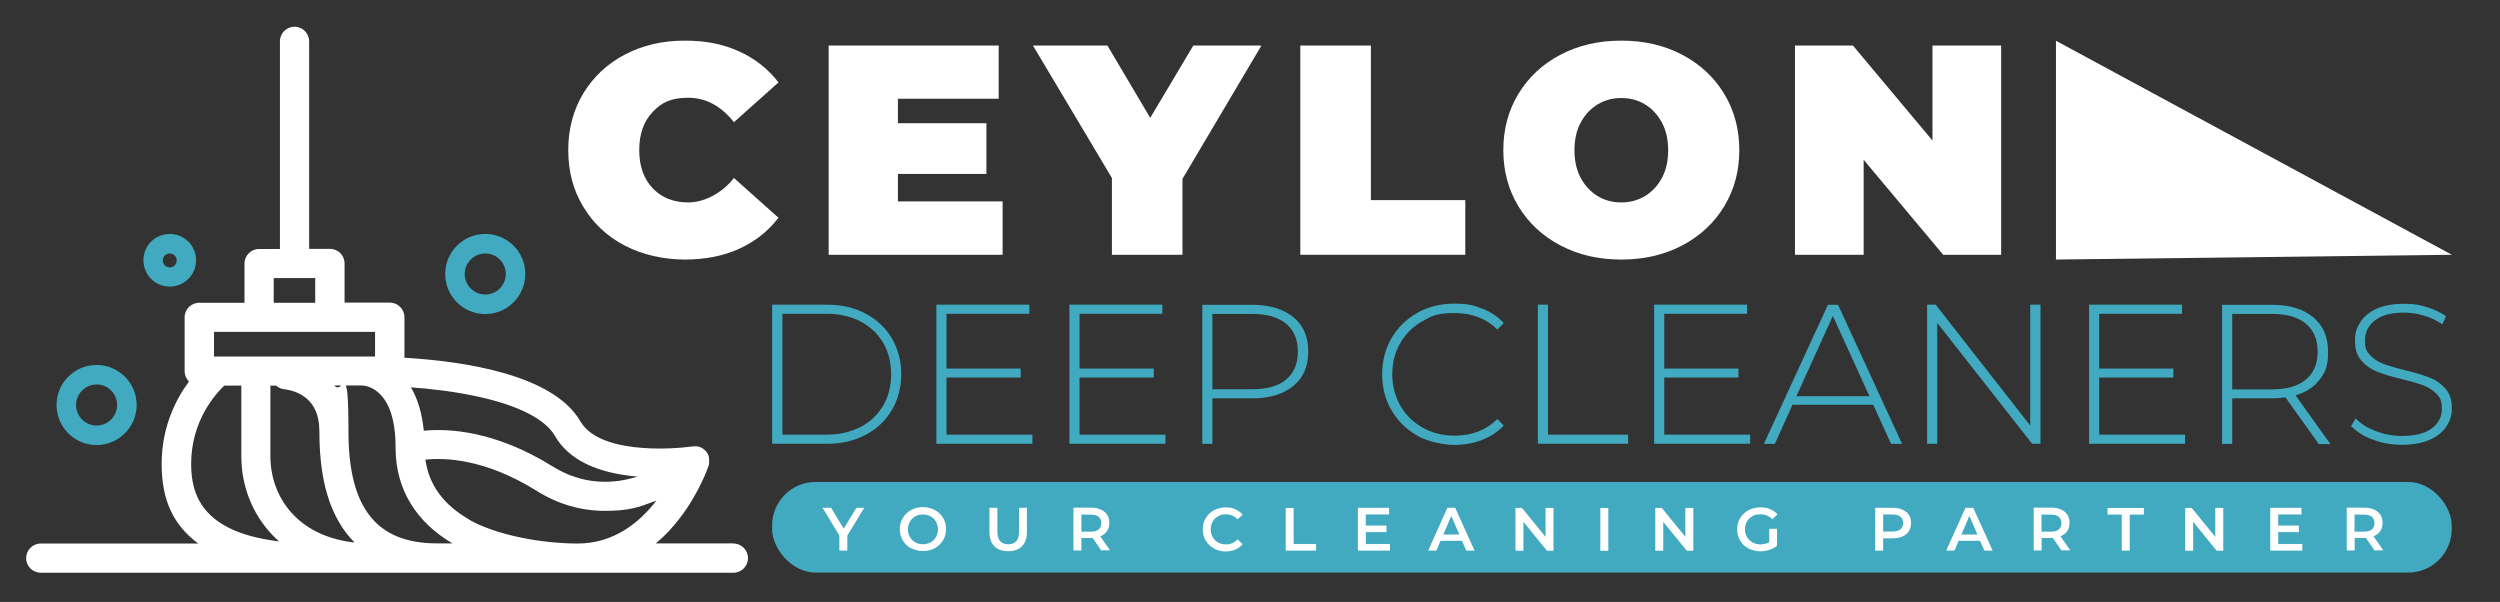
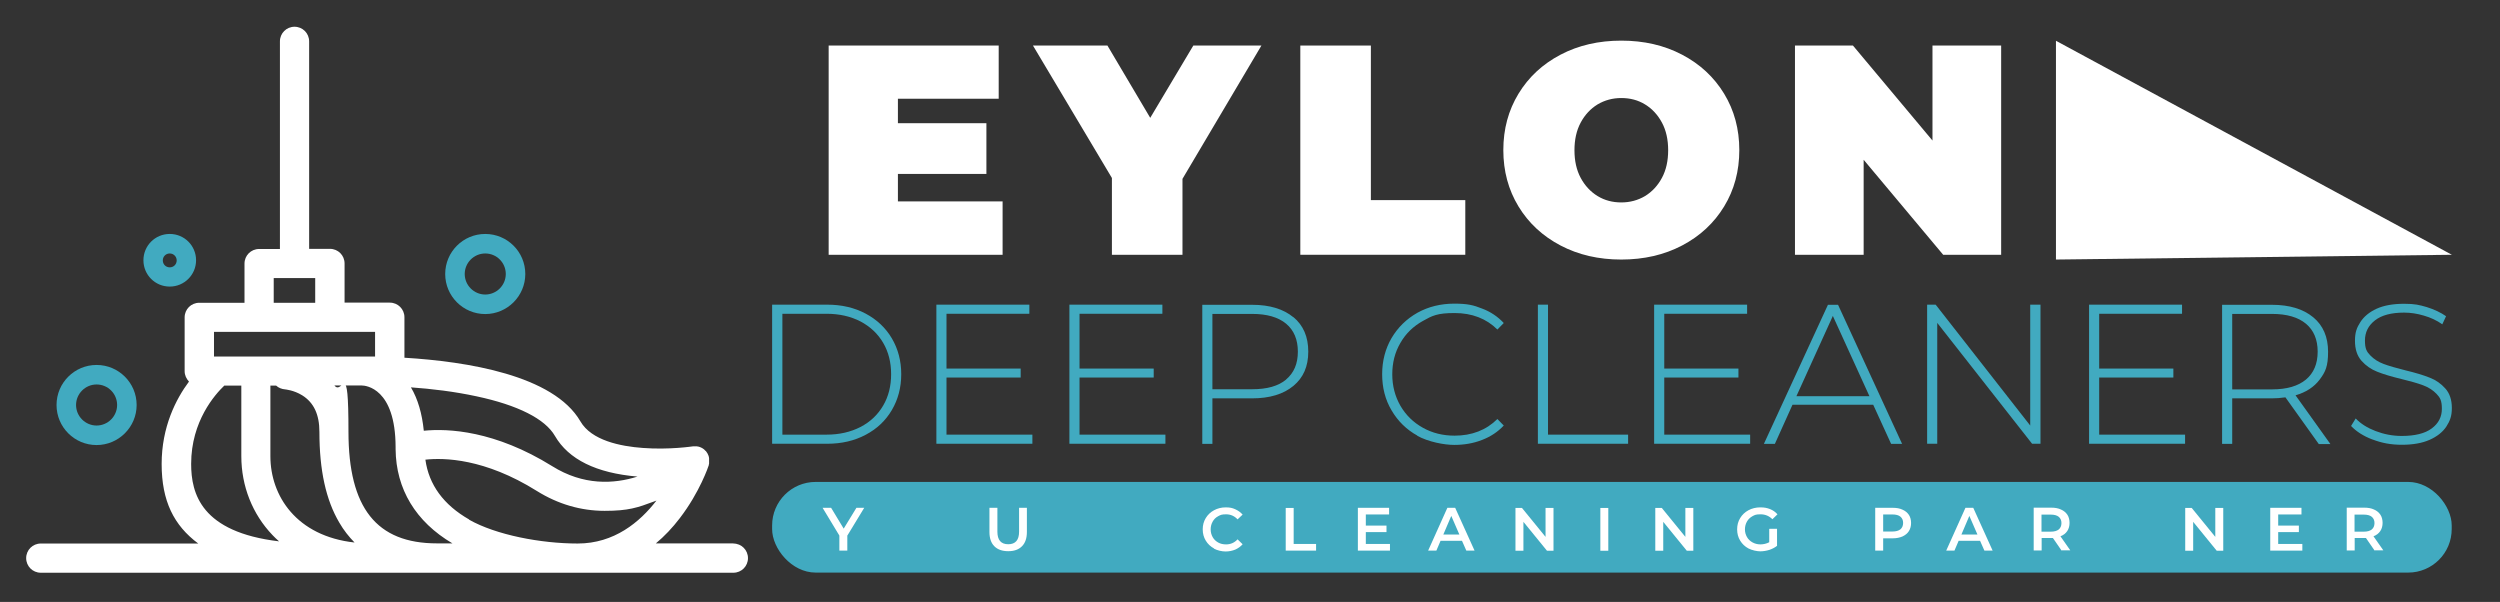
<svg xmlns="http://www.w3.org/2000/svg" version="1.1" viewBox="0 0 1729 416.3">
  <rect x="0" y="0" width="1729" height="416.3" fill="#333333" stroke="none" />
  <defs>
    <style>
      .cls-1 {
        fill: #fff;
      }

      .cls-2 {
        fill: #41aac0;
      }
    </style>
  </defs>
  <g>
    <g id="Layer_1">
      <g>
        <path class="cls-2" d="M335.6,217.2c15.2,0,27.7-12.4,27.7-27.7s-12.4-27.7-27.7-27.7-27.7,12.4-27.7,27.7,12.4,27.7,27.7,27.7ZM335.6,175.3c7.9,0,14.2,6.4,14.2,14.2s-6.4,14.2-14.2,14.2-14.2-6.4-14.2-14.2,6.4-14.2,14.2-14.2Z" />
        <path class="cls-2" d="M66.8,307.8c15.2,0,27.7-12.4,27.7-27.7s-12.4-27.7-27.7-27.7-27.7,12.4-27.7,27.7,12.4,27.7,27.7,27.7ZM66.8,265.9c7.9,0,14.2,6.4,14.2,14.2s-6.4,14.2-14.2,14.2-14.2-6.4-14.2-14.2,6.4-14.2,14.2-14.2Z" />
        <path class="cls-2" d="M117.4,198.2c10,0,18.2-8.1,18.2-18.2s-8.1-18.2-18.2-18.2-18.2,8.1-18.2,18.2,8.1,18.2,18.2,18.2ZM117.4,175.3c2.6,0,4.8,2.1,4.8,4.8s-2.1,4.8-4.8,4.8-4.8-2.1-4.8-4.8,2.1-4.8,4.8-4.8Z" />
        <path class="cls-1" d="M507.2,375.8h-53.6c5.9-4.9,11.5-10.8,16.6-17.5,13.8-18,19.8-35.9,20-36.6v-.2c0-.3.2-.6.2-.9v-3.7c0-.2,0-.4-.1-.6,0-.2,0-.3-.1-.5,0-.2-.1-.4-.2-.6,0-.2-.1-.3-.2-.5-.2-.4-.3-.7-.5-1.1,0-.1-.1-.2-.2-.3-.1-.2-.3-.4-.4-.6,0,0-.1-.2-.2-.3,0-.1-.2-.3-.3-.4l-.2-.2h-.1c-.6-.8-1.3-1.3-2.1-1.8,0,0-.2,0-.2-.1-.2-.1-.5-.2-.7-.4,0,0-.2,0-.3-.1-.8-.4-1.7-.6-2.6-.7h-2.8c-.2,0-16.4,2.5-34.6,1.1-15.5-1.1-35.6-5.2-43.2-18.4-18.6-32-78.7-41.4-121.7-44v-28c0-5.6-4.5-10.1-10.1-10.1h-31.3v-27.1c0-5.6-4.5-10.1-10.1-10.1h-14.4V28.6c0-5.6-4.5-10.1-10.1-10.1s-10.1,4.5-10.1,10.1v143.6h-14.4c-5.6,0-10.1,4.5-10.1,10.1v27.1h-31.3c-5.6,0-10.1,4.5-10.1,10.1v37.2c0,2.8,1.2,5.3,3,7.2-9,12.1-18.9,31.3-18.9,57s8.5,42.5,25.3,55H28.2c-5.6,0-10.1,4.5-10.1,10.1s4.5,10.1,10.1,10.1h479c5.6,0,10.1-4.5,10.1-10.1s-4.5-10.1-10.1-10.1h0ZM302.2,375.8c-41.8,0-61.2-24.5-61.2-77.2s-4.1-24.7-9.7-32h18.9c2.7,0,23.3,1.8,23.4,42.6v1.5c.3,27.6,13.9,50.1,39.3,65.1h-10.7,0ZM187,266.7h4c1.6,1.5,3.8,2.4,6.2,2.6,0,0,6,.5,11.8,4.1,8,5,11.9,13.2,11.9,25.3,0,26.5,4.5,47.1,13.8,62.8,3,5.2,6.6,9.7,10.5,13.7-40.1-4.4-58.2-32.2-58.2-59.7v-48.8ZM324.5,359.3c-17.7-10.1-27.9-24-30.3-41.4,12.9-1.4,41-.9,77,21.6,14.7,9.2,30.6,13.8,47,13.8s22.7-2.2,34.2-6.5c.6-.2,1.1-.4,1.6-.6-11.5,14.9-29.2,29.7-54.5,29.7s-56.4-5.9-75.1-16.5h0ZM329.6,274.1c28.6,6.1,47.4,15.6,54.2,27.4,9.4,16.2,28.6,25.7,57.1,28.1-16.4,5.2-37.4,6.3-59-7.2-39.6-24.6-71.9-26.2-88.8-24.5-1.2-11.9-4.1-21.9-8.9-30,14.2,1,30.1,2.9,45.4,6.2h0ZM189.3,192.3h28.7v17.1h-28.7v-17.1ZM148,229.5h111.4v17.1h-111.4v-17.1ZM155,266.7h11.9v48.8c0,20.7,7.7,40.1,21.6,54.6,1.4,1.4,2.8,2.9,4.5,4.3-53.9-6.4-60.8-33-60.8-53.6,0-29.6,16.6-48.1,22.9-54.1h0Z" />
      </g>
      <g>
-         <path class="cls-1" d="M432.2,169.9c-12.3-6.4-21.9-15.4-28.8-26.9-7-11.5-10.4-24.6-10.4-39.2s3.5-27.7,10.4-39.2c7-11.5,16.6-20.5,28.8-26.9,12.3-6.4,26-9.6,41.3-9.6s26.6,2.5,37.6,7.4c11,5,20.1,12.1,27.3,21.5l-30.8,27.5c-9-11.3-19.5-16.9-31.6-16.9s-18.4,3.3-24.6,9.8-9.3,15.3-9.3,26.4,3.1,19.8,9.3,26.4c6.2,6.5,14.4,9.8,24.6,9.8s22.7-5.6,31.6-16.9l30.8,27.5c-7.2,9.4-16.3,16.5-27.3,21.5s-23.6,7.4-37.6,7.4-29.1-3.2-41.3-9.6h0Z" />
        <path class="cls-1" d="M693.4,139.4v36.8h-120.3V31.5h117.6v36.8h-69.7v16.9h61.2v35.1h-61.2v19h72.4Z" />
        <path class="cls-1" d="M817.8,123.7v52.5h-48.8v-53.1l-54.6-91.6h51.5l29.6,50,29.8-50h47.1l-54.6,92.2Z" />
        <path class="cls-1" d="M899.3,31.5h48.8v106.9h65.3v37.8h-114.1V31.5Z" />
        <path class="cls-1" d="M1079.3,169.8c-12.4-6.5-22.1-15.5-29.1-27s-10.5-24.5-10.5-39,3.5-27.5,10.5-39,16.7-20.5,29.1-27,26.4-9.7,42-9.7,29.6,3.2,42,9.7,22.1,15.5,29.1,27,10.5,24.5,10.5,39-3.5,27.5-10.5,39-16.7,20.5-29.1,27-26.4,9.7-42,9.7-29.6-3.2-42-9.7ZM1137.7,135.6c4.9-3,8.8-7.2,11.7-12.6,2.9-5.4,4.3-11.8,4.3-19.1s-1.4-13.7-4.3-19.1-6.8-9.6-11.7-12.6c-4.9-3-10.4-4.4-16.4-4.4s-11.5,1.5-16.4,4.4c-4.9,3-8.8,7.2-11.7,12.6-2.9,5.4-4.3,11.8-4.3,19.1s1.4,13.7,4.3,19.1,6.8,9.6,11.7,12.6c4.9,3,10.4,4.4,16.4,4.4s11.5-1.5,16.4-4.4Z" />
        <path class="cls-1" d="M1384,31.5v144.7h-40.1l-55-65.7v65.7h-47.5V31.5h40.1l55,65.7V31.5h47.5Z" />
      </g>
      <g>
        <path class="cls-2" d="M534,210.7h38.1c10,0,18.9,2.1,26.6,6.2,7.7,4.1,13.8,9.8,18.1,17.1s6.5,15.6,6.5,24.8-2.2,17.5-6.5,24.8-10.3,13-18.1,17.1c-7.7,4.1-16.6,6.2-26.6,6.2h-38.1v-96.2ZM571.6,300.6c8.9,0,16.7-1.8,23.5-5.3s12-8.5,15.7-14.8,5.5-13.6,5.5-21.7-1.8-15.4-5.5-21.7-8.9-11.2-15.7-14.8c-6.8-3.5-14.6-5.3-23.5-5.3h-30.5v83.6h30.5Z" />
        <path class="cls-2" d="M714,300.6v6.3h-66.4v-96.2h64.3v6.3h-57.3v37.9h51.3v6.2h-51.3v39.5h59.4Z" />
        <path class="cls-2" d="M806,300.6v6.3h-66.4v-96.2h64.3v6.3h-57.3v37.9h51.3v6.2h-51.3v39.5h59.4Z" />
        <path class="cls-2" d="M894.5,219.3c6.9,5.7,10.3,13.7,10.3,23.9s-3.4,18-10.3,23.7c-6.9,5.7-16.4,8.6-28.5,8.6h-27.5v31.5h-7v-96.2h34.5c12.1,0,21.6,2.9,28.5,8.6h0ZM889.5,262.4c5.4-4.5,8.1-10.9,8.1-19.2s-2.7-14.8-8.1-19.3c-5.4-4.5-13.2-6.8-23.5-6.8h-27.5v52.1h27.5c10.3,0,18.1-2.2,23.5-6.7h0Z" />
        <path class="cls-2" d="M980.3,301.3c-7.6-4.2-13.5-10-17.9-17.5-4.4-7.4-6.5-15.8-6.5-25s2.2-17.6,6.5-25c4.4-7.4,10.3-13.2,17.9-17.5,7.6-4.2,16.1-6.3,25.5-6.3s13.4,1.1,19.2,3.4c5.9,2.2,10.9,5.6,15,10l-4.4,4.5c-7.7-7.6-17.6-11.4-29.6-11.4s-15.4,1.8-22,5.5-11.8,8.7-15.5,15.2c-3.8,6.5-5.6,13.7-5.6,21.7s1.9,15.2,5.6,21.7c3.8,6.5,8.9,11.5,15.5,15.2s13.9,5.5,22,5.5c11.9,0,21.8-3.8,29.6-11.5l4.4,4.5c-4.1,4.4-9.1,7.7-15.1,10-5.9,2.3-12.3,3.4-19.2,3.4s-17.9-2.1-25.5-6.3h0Z" />
        <path class="cls-2" d="M1063.6,210.7h7v89.9h55.4v6.3h-62.4v-96.2Z" />
        <path class="cls-2" d="M1210.4,300.6v6.3h-66.4v-96.2h64.3v6.3h-57.3v37.9h51.3v6.2h-51.3v39.5h59.4Z" />
        <path class="cls-2" d="M1295.5,279.9h-55.8l-12.2,27.1h-7.6l44.3-96.2h7l44.3,96.2h-7.6l-12.4-27.1h0ZM1292.9,274l-25.3-55.5-25.2,55.5h50.5Z" />
        <path class="cls-2" d="M1411.2,210.7v96.2h-5.8l-65.6-83.6v83.6h-7v-96.2h5.9l65.4,83.6v-83.6h7.1Z" />
        <path class="cls-2" d="M1511.2,300.6v6.3h-66.4v-96.2h64.3v6.3h-57.3v37.9h51.3v6.2h-51.3v39.5h59.4Z" />
        <path class="cls-2" d="M1603.6,307l-23-32.2c-3.4.5-6.5.7-9.3.7h-27.5v31.5h-7v-96.2h34.5c12.1,0,21.6,2.9,28.5,8.6,6.9,5.7,10.3,13.7,10.3,23.9s-1.9,14-5.8,19.2-9.5,8.8-16.7,10.9l24.1,33.7h-8.1ZM1571.3,269.3c10.3,0,18.1-2.3,23.5-6.8s8.1-11,8.1-19.3-2.7-14.8-8.1-19.3-13.2-6.8-23.5-6.8h-27.5v52.2h27.5Z" />
        <path class="cls-2" d="M1640.9,304c-6.4-2.4-11.3-5.6-14.9-9.4l3.2-5.2c3.4,3.6,8,6.5,13.7,8.7s11.8,3.4,18.1,3.4c9.2,0,16.1-1.7,20.8-5.2,4.7-3.5,7-8,7-13.6s-1.2-7.7-3.7-10.3c-2.5-2.6-5.5-4.5-9.2-5.9s-8.6-2.8-14.8-4.3c-7.1-1.7-12.7-3.4-17-5.1s-7.9-4.2-10.9-7.6c-3-3.4-4.5-8-4.5-13.8s1.2-9,3.7-12.9,6.3-7,11.3-9.3c5.1-2.3,11.4-3.4,19-3.4s10.5.8,15.7,2.3c5.1,1.6,9.6,3.7,13.3,6.3l-2.6,5.6c-3.8-2.7-8.1-4.7-12.7-6-4.6-1.4-9.2-2.1-13.7-2.1-8.9,0-15.6,1.8-20.2,5.4-4.6,3.6-6.9,8.2-6.9,13.9s1.2,7.7,3.7,10.3,5.5,4.5,9.2,5.9,8.7,2.8,15,4.4c7.1,1.7,12.7,3.4,16.9,5.1,4.2,1.6,7.8,4.1,10.8,7.5,3,3.3,4.5,7.9,4.5,13.5s-1.3,8.9-3.8,12.8c-2.5,3.8-6.4,6.9-11.6,9.2-5.2,2.3-11.6,3.4-19.2,3.4s-13.8-1.2-20.1-3.6h-.1Z" />
      </g>
      <polygon class="cls-1" points="1421.9 28.2 1695.7 176.2 1421.9 179.5 1421.9 28.2" />
      <rect class="cls-2" x="534" y="333.3" width="1161.6" height="62.7" rx="30.1" ry="30.1" />
      <g>
        <path class="cls-1" d="M586,370.4v10.4h-5.5v-10.4l-11.6-19.2h5.9l8.7,14.4,8.8-14.4h5.4l-11.6,19.1h-.1Z" />
-         <path class="cls-1" d="M630.1,379.3c-2.4-1.3-4.3-3.1-5.7-5.5s-2.1-4.9-2.1-7.8.7-5.5,2.1-7.8c1.4-2.3,3.3-4.1,5.7-5.5,2.4-1.3,5.1-2,8.2-2s5.7.7,8.2,2c2.4,1.3,4.3,3.1,5.7,5.4s2.1,4.9,2.1,7.8-.7,5.5-2.1,7.8c-1.4,2.3-3.3,4.1-5.7,5.4s-5.1,2-8.2,2-5.7-.7-8.2-2v.2ZM643.6,375.1c1.6-.9,2.8-2.1,3.7-3.7s1.4-3.4,1.4-5.3-.5-3.8-1.4-5.3c-.9-1.6-2.1-2.8-3.7-3.7s-3.4-1.3-5.3-1.3-3.7.4-5.3,1.3-2.8,2.1-3.7,3.7-1.4,3.4-1.4,5.3.5,3.8,1.4,5.3c.9,1.6,2.1,2.8,3.7,3.7,1.6.9,3.4,1.3,5.3,1.3s3.7-.4,5.3-1.3Z" />
        <path class="cls-1" d="M687.7,377.8c-2.3-2.3-3.4-5.6-3.4-9.9v-16.7h5.5v16.5c0,5.8,2.5,8.7,7.5,8.7s7.5-2.9,7.5-8.7v-16.5h5.4v16.7c0,4.3-1.1,7.6-3.4,9.9-2.3,2.3-5.4,3.4-9.5,3.4s-7.3-1.1-9.6-3.4Z" />
-         <path class="cls-1" d="M761.7,380.8l-6-8.7h-7.8v8.6h-5.5v-29.6h12.2c2.6,0,4.8.4,6.7,1.3,1.9.8,3.4,2.1,4.4,3.6s1.5,3.5,1.5,5.6-.5,4.1-1.6,5.7-2.6,2.8-4.7,3.6l6.8,9.7h-5.9v.2ZM759.8,357.4c-1.2-1-3.1-1.5-5.5-1.5h-6.4v11.8h6.4c2.4,0,4.2-.5,5.5-1.5,1.2-1,1.9-2.5,1.9-4.4s-.6-3.3-1.9-4.4Z" />
        <path class="cls-1" d="M839.6,379.3c-2.4-1.3-4.3-3.1-5.7-5.4s-2.1-4.9-2.1-7.8.7-5.5,2.1-7.8c1.4-2.3,3.3-4.1,5.7-5.4s5.1-2,8.1-2,4.6.4,6.6,1.3,3.7,2.1,5.1,3.7l-3.5,3.3c-2.1-2.3-4.8-3.5-7.9-3.5s-3.8.4-5.5,1.3-2.9,2.1-3.8,3.7c-.9,1.6-1.4,3.4-1.4,5.4s.5,3.8,1.4,5.4,2.2,2.8,3.8,3.7,3.4,1.3,5.5,1.3c3.1,0,5.8-1.2,7.9-3.5l3.5,3.4c-1.4,1.6-3.1,2.8-5.1,3.7-2,.8-4.2,1.3-6.7,1.3s-5.7-.7-8.1-2h.1Z" />
        <path class="cls-1" d="M889.2,351.3h5.5v24.9h15.5v4.6h-21v-29.6h0Z" />
        <path class="cls-1" d="M961.3,376.2v4.6h-22.2v-29.6h21.6v4.6h-16.1v7.7h14.3v4.5h-14.3v8.2h16.7Z" />
        <path class="cls-1" d="M1011.1,374h-14.8l-2.9,6.8h-5.7l13.3-29.6h5.4l13.4,29.6h-5.7l-3-6.8ZM1009.3,369.7l-5.6-12.9-5.5,12.9h11.1Z" />
        <path class="cls-1" d="M1074.4,351.3v29.6h-4.5l-16.3-20v20h-5.5v-29.6h4.5l16.3,20v-20h5.5Z" />
        <path class="cls-1" d="M1106.8,351.3h5.5v29.6h-5.5v-29.6Z" />
        <path class="cls-1" d="M1171.1,351.3v29.6h-4.5l-16.3-20v20h-5.5v-29.6h4.5l16.3,20v-20h5.5Z" />
        <path class="cls-1" d="M1223.8,365.7h5.2v11.8c-1.5,1.2-3.3,2.1-5.3,2.8-2,.6-4.1,1-6.3,1s-5.7-.7-8.2-2c-2.4-1.3-4.3-3.1-5.7-5.4-1.4-2.3-2.1-4.9-2.1-7.8s.7-5.5,2.1-7.8,3.3-4.1,5.7-5.4c2.4-1.3,5.2-2,8.2-2s4.7.4,6.8,1.2c2,.8,3.7,2,5.1,3.6l-3.5,3.4c-2.3-2.3-5-3.4-8.2-3.4s-3.9.4-5.6,1.3c-1.6.9-2.9,2.1-3.8,3.7s-1.4,3.4-1.4,5.4.5,3.7,1.4,5.3c.9,1.6,2.2,2.8,3.8,3.7,1.6.9,3.5,1.4,5.5,1.4s4.3-.5,6.1-1.5v-9.2h.2Z" />
        <path class="cls-1" d="M1315.8,352.5c1.9.8,3.4,2.1,4.4,3.6s1.5,3.5,1.5,5.6-.5,4-1.5,5.6-2.5,2.8-4.4,3.7c-1.9.8-4.1,1.3-6.7,1.3h-6.7v8.5h-5.5v-29.6h12.2c2.6,0,4.8.4,6.7,1.3ZM1314.3,366.1c1.2-1,1.9-2.5,1.9-4.4s-.6-3.3-1.9-4.4c-1.2-1-3.1-1.5-5.5-1.5h-6.4v11.8h6.4c2.4,0,4.2-.5,5.5-1.5Z" />
        <path class="cls-1" d="M1369.4,374h-14.8l-2.9,6.8h-5.7l13.3-29.6h5.4l13.4,29.6h-5.7l-3-6.8h0ZM1367.6,369.7l-5.6-12.9-5.5,12.9h11.1Z" />
        <path class="cls-1" d="M1425.8,380.8l-6-8.7h-7.8v8.6h-5.5v-29.6h12.2c2.6,0,4.8.4,6.7,1.3,1.9.8,3.4,2.1,4.4,3.6s1.5,3.5,1.5,5.6-.5,4.1-1.6,5.7-2.6,2.8-4.7,3.6l6.8,9.7h-5.9v.2ZM1423.8,357.4c-1.2-1-3.1-1.5-5.5-1.5h-6.4v11.8h6.4c2.4,0,4.2-.5,5.5-1.5,1.2-1,1.9-2.5,1.9-4.4s-.6-3.3-1.9-4.4Z" />
-         <path class="cls-1" d="M1467.4,355.9h-9.8v-4.6h25.1v4.6h-9.8v24.9h-5.5v-24.9h0Z" />
        <path class="cls-1" d="M1537.6,351.3v29.6h-4.5l-16.3-20v20h-5.5v-29.6h4.5l16.3,20v-20h5.5Z" />
        <path class="cls-1" d="M1592.3,376.2v4.6h-22.2v-29.6h21.6v4.6h-16.1v7.7h14.3v4.5h-14.3v8.2h16.7Z" />
        <path class="cls-1" d="M1642.3,380.8l-6-8.7h-7.8v8.6h-5.5v-29.6h12.2c2.6,0,4.8.4,6.7,1.3,1.9.8,3.4,2.1,4.4,3.6s1.5,3.5,1.5,5.6-.5,4.1-1.6,5.7-2.6,2.8-4.7,3.6l6.8,9.7h-5.9v.2ZM1640.3,357.4c-1.2-1-3.1-1.5-5.5-1.5h-6.4v11.8h6.4c2.4,0,4.2-.5,5.5-1.5,1.2-1,1.9-2.5,1.9-4.4s-.6-3.3-1.9-4.4Z" />
      </g>
    </g>
  </g>
</svg>